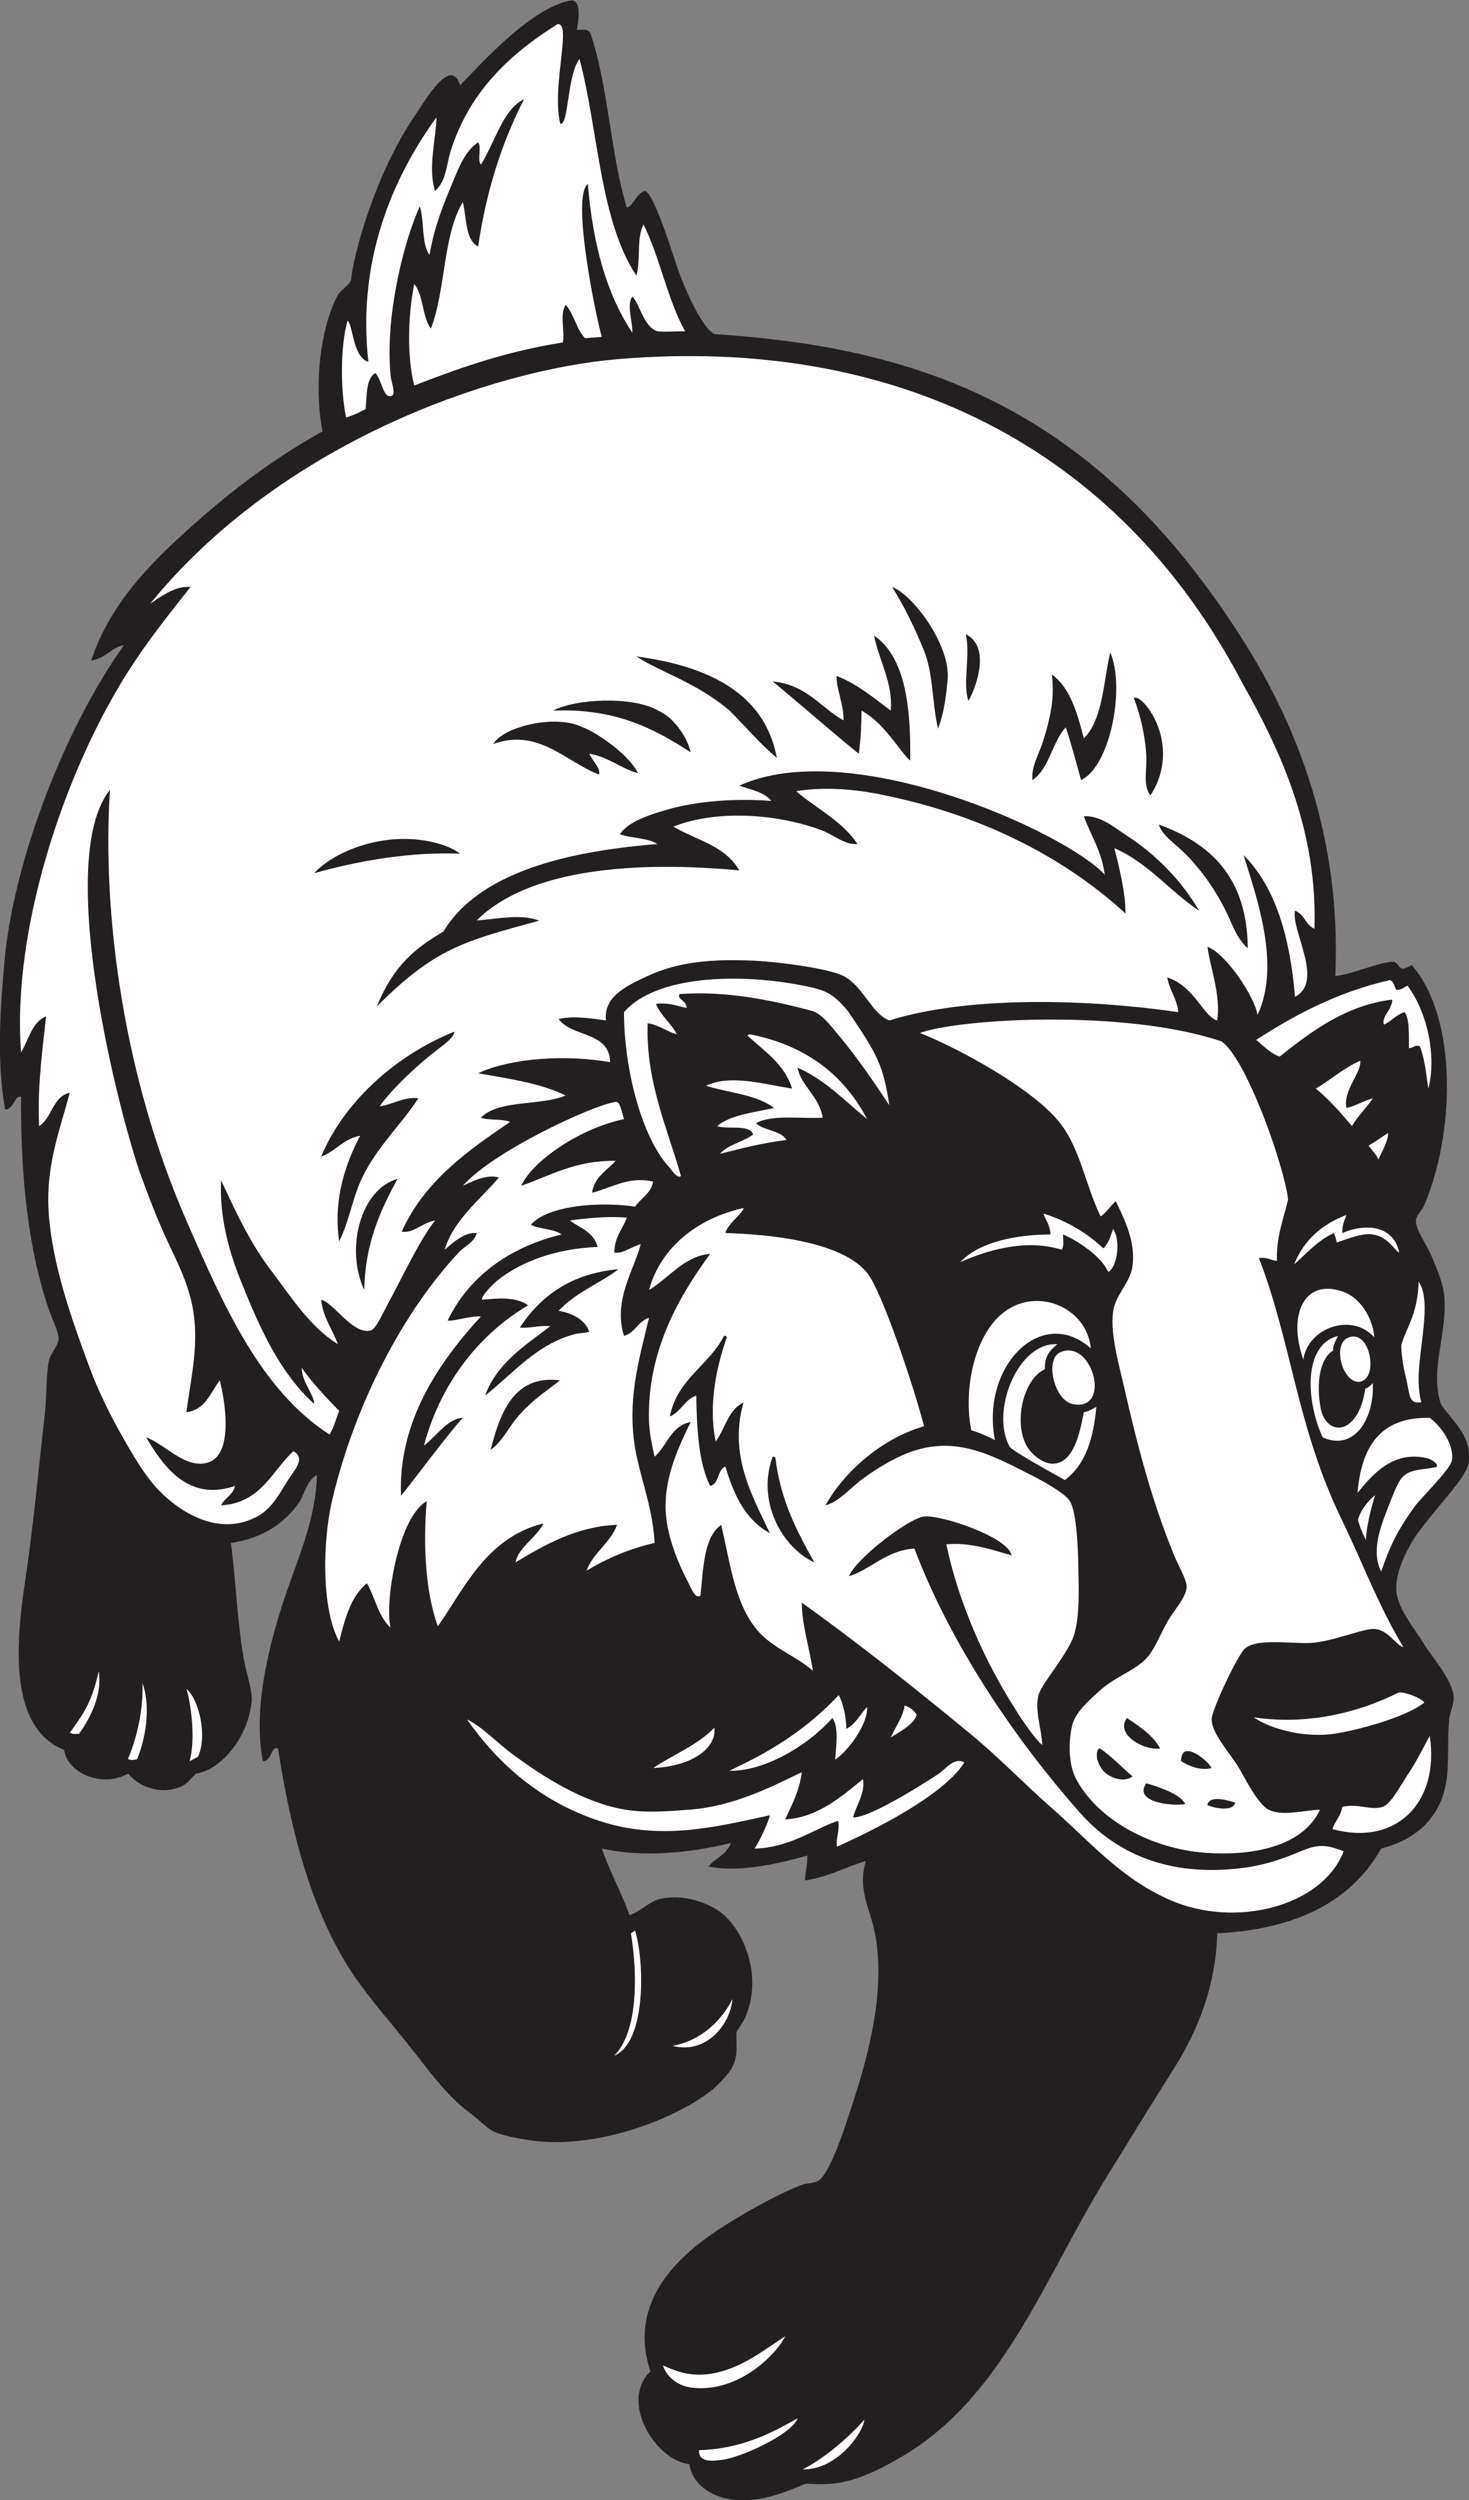
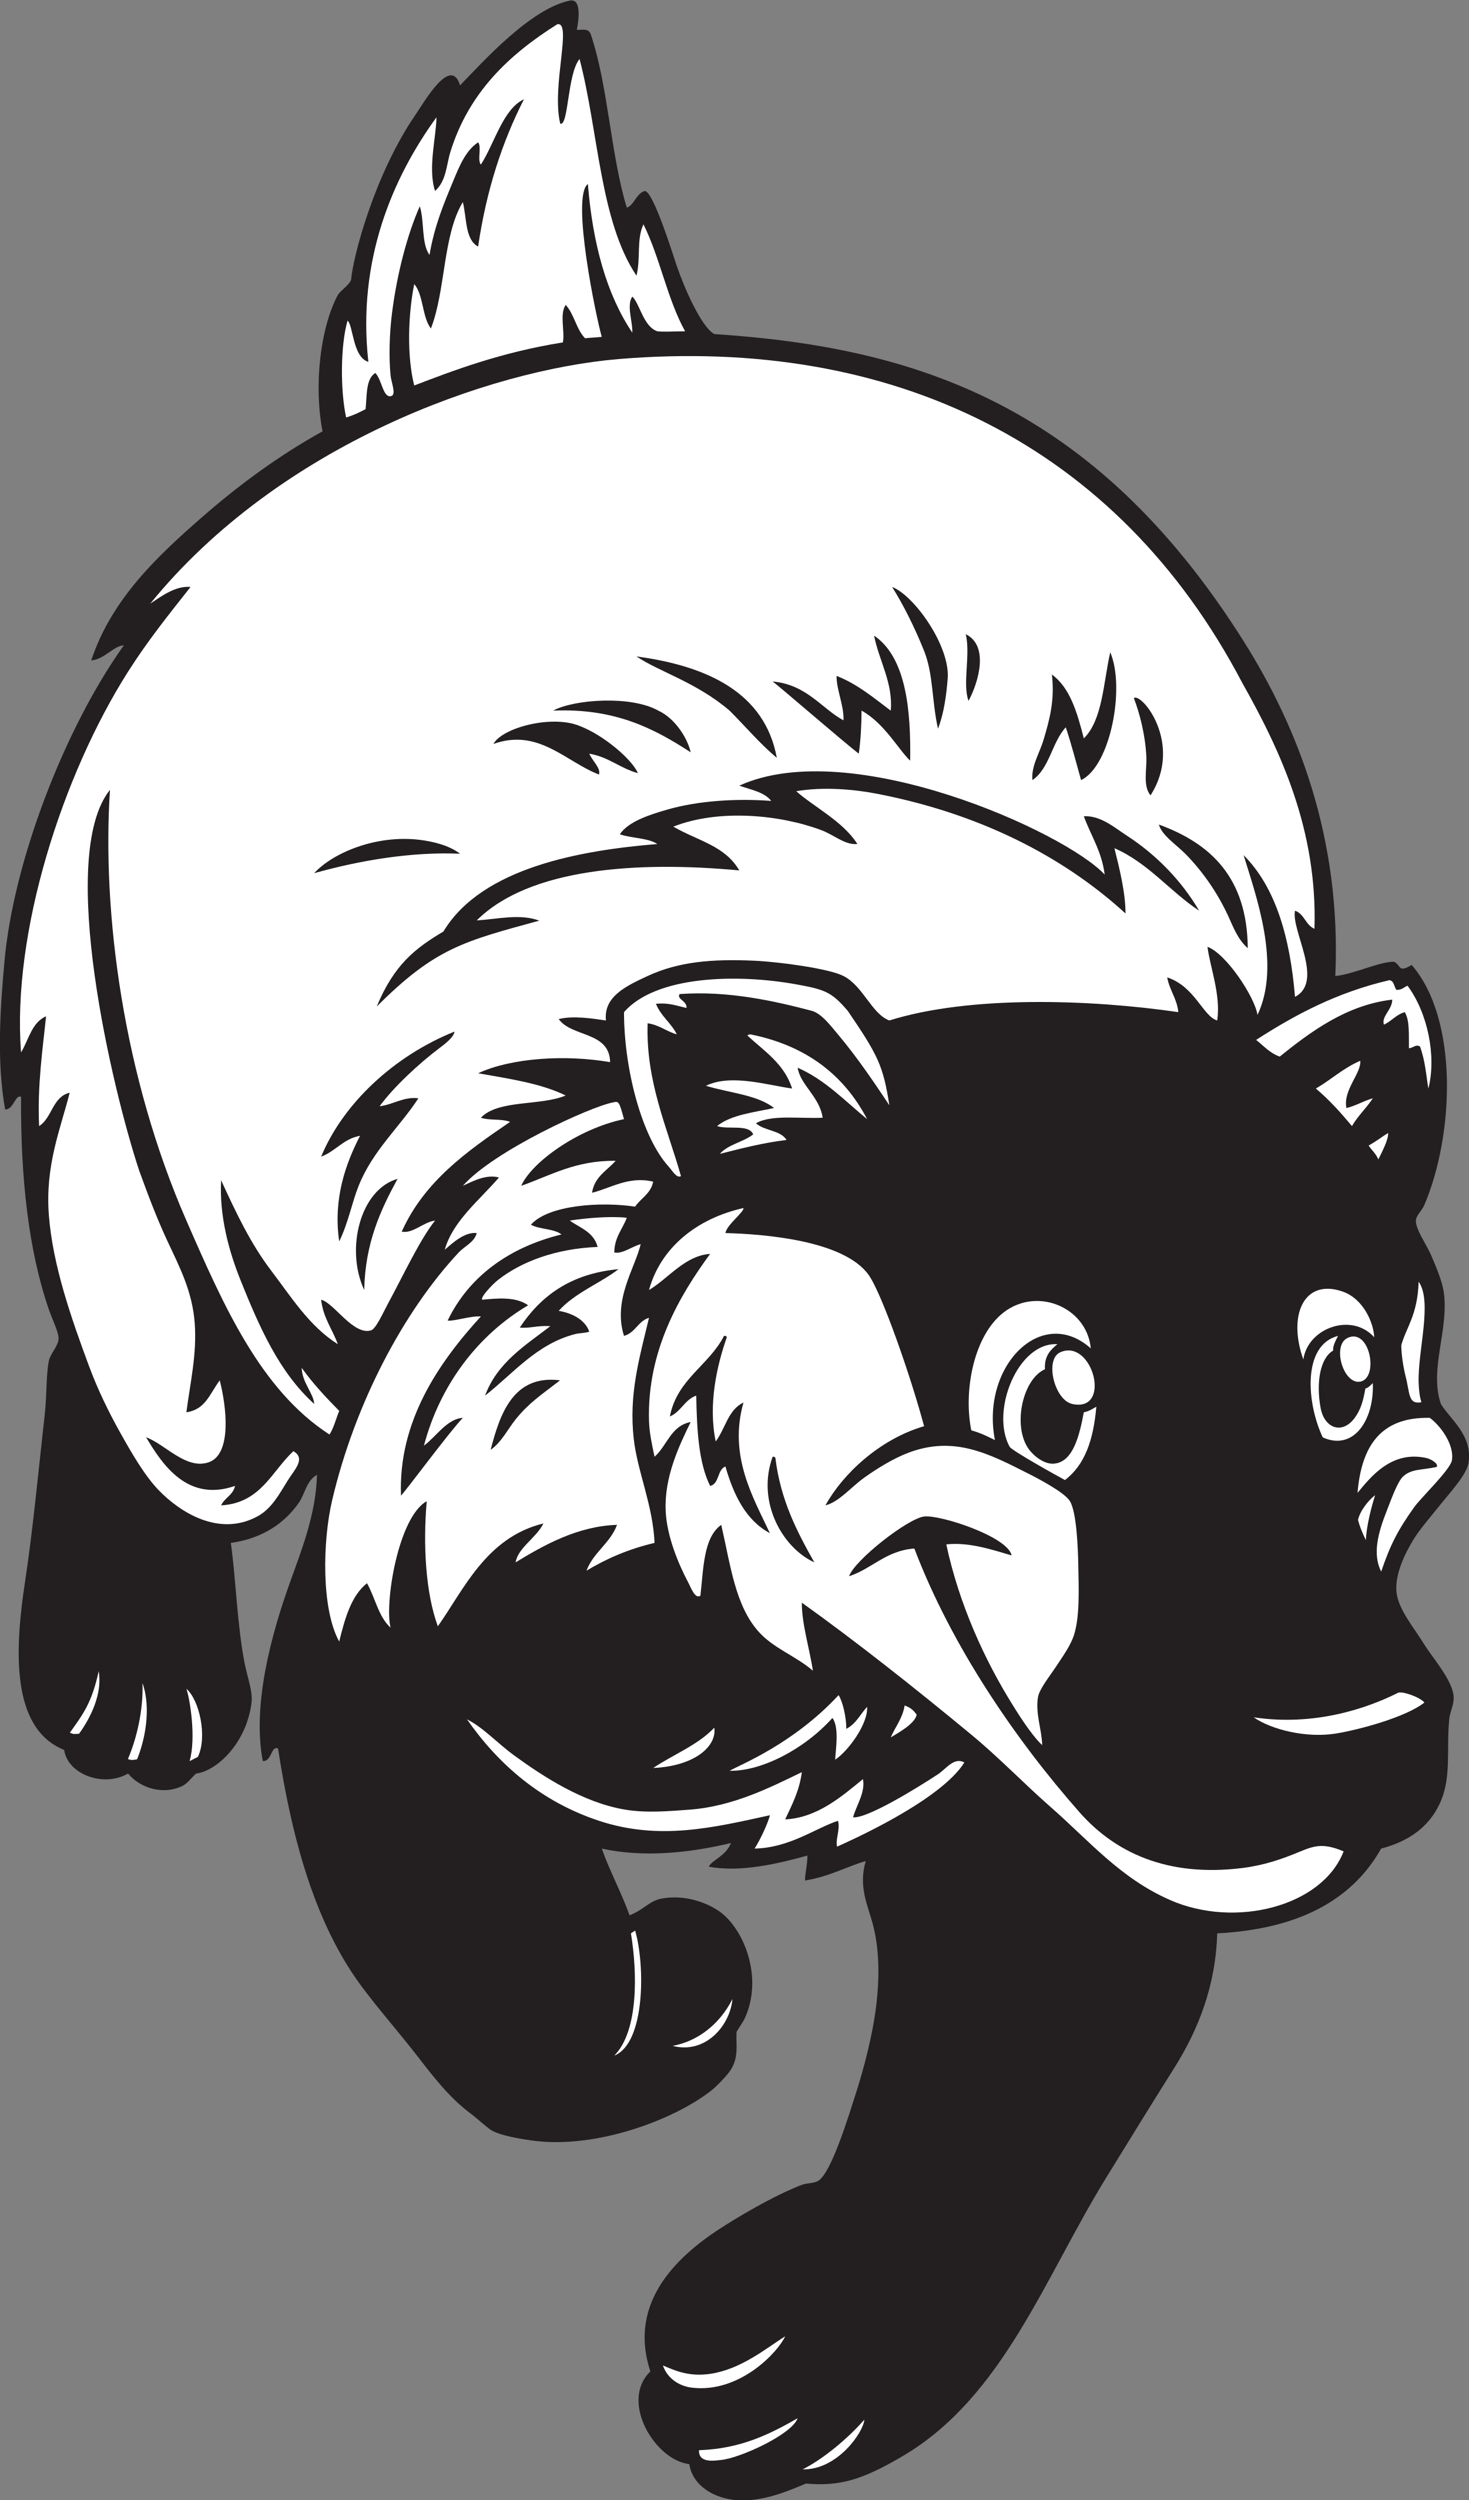
<svg xmlns="http://www.w3.org/2000/svg" viewBox="0 0 455.52 775.187" height="775.187" width="455.52" xml:space="preserve" id="svg2" version="1.1">
  <rect x="0" y="0" width="455.52" height="775.187" fill="#808080" stroke="none" />
  <defs id="defs6" />
  <g transform="matrix(1.333,0,0,-1.333,0,775.187)" id="g10">
    <g transform="scale(0.1)" id="g12">
      <path id="path14" style="fill:#231f20;fill-opacity:1;fill-rule:evenodd;stroke:none" d="m 1341.7,5746.06 c 12.97,-1.2 25.97,4.76 32.31,-9.69 41.1,-121.57 46.13,-279.21 84.03,-403.98 16.24,4.68 22.25,33.47 42.01,38.79 20.13,-1.57 65.59,-148.94 74.34,-174.52 17.72,-51.76 56.96,-141.64 87.25,-158.36 465.61,-30.4 883.03,-161.87 1231.29,-714.21 125.1,-198.41 227.75,-456.99 213.3,-778.86 42.4,3.9 102.56,33.71 136.76,33.15 17.11,-8.59 8.57,-26.61 40.97,-7.49 109.87,-127.01 98.66,-396.68 29.11,-558.89 -5.32,-12.39 -19.01,-24.09 -19.4,-35.55 -0.7,-20.73 24.87,-55.83 35.55,-80.79 11.37,-26.56 25.47,-60.11 29.08,-84.04 13.32,-88.34 -34.3,-180.02 -6.46,-261.76 19.96,-33.84 73.88,-72.07 64.55,-136.01 -4.05,-27.62 -41.94,-68.46 -64.55,-96.68 -23.32,-29.12 -49.71,-59.2 -64.63,-84.03 -17.83,-29.66 -42.21,-77.03 -38.79,-119.57 3.26,-40.44 40.96,-84.18 64.65,-122.81 17.93,-29.24 62.07,-79.18 67.87,-116.33 3.45,-22.36 -7.74,-37.3 -9.71,-58.18 -6.99,-73.83 6.17,-136.76 -22.62,-197.13 -24.7,-51.82 -69.31,-86.15 -135.74,-103.42 -69.41,-123.4 -197.89,-187.75 -381.35,-197.13 -3.41,-121.48 -43.53,-223.51 -100.17,-313.49 C 2678.83,921.68 2626.33,836.426 2572.99,749.766 2429.28,516.289 2333.28,240.781 2101.15,103.418 2003.91,45.879 1952.15,32.246 1874.92,38.789 1828.16,19.18 1774.3,-3.145 1716.58,0 c -53.27,2.93 -105.3,32.676 -113.11,84.023 -79.27,8.516 -162.87,146.133 -90.49,215.528 -55.01,166.074 70.47,275.195 174.51,340.332 58.33,36.523 124.39,73.242 177.76,93.73 11.96,4.59 28.27,2.852 38.77,9.707 30.8,20.078 70.77,153.321 84.03,193.887 22.59,69.183 44.08,152.403 51.7,226.233 6.75,65.39 4.27,125.92 -9.69,177.73 -11.37,42.23 -33.67,86.25 -16.15,145.45 -42.09,-11.8 -85.22,-36.41 -141.12,-45.16 -0.64,15.51 5.65,35.08 5.37,58.07 -63.36,-17.79 -155.29,-40.25 -229.45,-25.84 8.63,16.31 40.04,24.69 51.71,54.94 -93.71,-22.5 -202.49,-34.61 -300.55,-12.93 19.09,-54.16 45.31,-101.19 64.63,-155.13 33.73,13.1 45.75,33.43 74.33,38.79 64.3,12.01 120.78,-17.54 142.2,-35.55 54.32,-45.63 92.68,-152.79 51.7,-242.38 -4.88,-10.73 -13.73,-21.72 -19.39,-32.33 -1.61,-29.39 5.78,-56.83 -12.92,-87.24 -7.03,-11.43 -30.54,-36.762 -45.25,-48.481 -81.73,-65.156 -266.22,-138.535 -420.13,-116.348 -25.95,3.75 -67.54,10.489 -90.47,22.617 -10.33,5.469 -34.52,28.516 -48.48,38.79 -49.9,36.699 -87.96,86.503 -126.047,135.722 -48.527,62.73 -112.734,134.12 -151.895,193.93 -94.601,144.45 -142.003,329.55 -171.285,520.29 -16.492,7.79 -14.383,-30.78 -35.547,-29.08 -25.086,131.05 20.414,294.98 61.403,410.43 26.629,74.98 62.508,162.09 64.64,255.31 -24.863,-13.93 -27.281,-43.24 -42.011,-64.63 -32.539,-47.27 -84.828,-83.65 -158.356,-93.73 12.113,-87.4 14.653,-191.62 32.317,-281.15 5.98,-30.32 17.769,-60.67 16.156,-87.27 -10.043,-94.18 -79.082,-161.62 -129.27,-168.05 -13.988,-12.71 -20.027,-23.14 -32.316,-29.08 -41.707,-20.19 -95.324,-7.38 -126.035,29.08 -57.074,-33.1 -140.524,-1.69 -148.668,54.95 -126.778,50.89 -113.989,240.05 -90.481,394.27 17.621,115.65 30.969,257.43 45.235,384.57 5.312,47.27 3.082,93.19 9.703,126.04 3.383,16.82 21.98,34.37 22.621,51.7 0.523,14.37 -14.859,45.39 -22.621,67.87 C 66.211,2906.95 47.715,3076.58 49,3264.07 35.605,3270.9 31.094,3233.12 11.914,3234.98 -8.562,3349.05 1.188,3475 10.215,3577.55 c 20.621,234.34 140.605,544.64 277.93,736.84 -24.489,-1.4 -43.243,-31.44 -76,-35.35 47.25,142.75 153.8,242.42 256.98,332.67 87.063,76.15 180.156,144.36 281.156,200.38 -20.531,106.29 -5.316,238.64 34.574,315.3 6.184,11.88 26.524,23.64 31.887,36.95 4.176,52.75 54.016,244.68 150.071,384.58 21.273,30.98 82.167,138.03 103.417,67.86 53.86,55.57 164.08,178.48 255.31,197.15 29.03,5.93 19.96,-49.85 16.16,-67.87 v 0" />
      <path id="path16" style="fill:#ffffff;fill-opacity:1;fill-rule:evenodd;stroke:none" d="m 1303.32,5527.51 c 19.59,-5.69 16.25,115.71 44.84,150.68 44.1,-168.12 47.26,-377.17 132.5,-504.15 10.16,41.85 -0.29,84.37 16.16,119.57 38.38,-76.89 55.68,-174.86 96.95,-248.84 -28.12,-0.03 -47.43,-1.75 -64.63,0 -32.56,11.26 -40.51,63.49 -58.17,80.79 -13.97,-20.5 0.75,-56.51 0,-84.02 -60.21,89.53 -92.18,207.29 -103.42,345.79 -39.84,-28.7 20.11,-314.51 32.32,-355.49 -18.71,-1.94 -20.07,-1.29 -38.78,-3.23 -20.52,20.41 -25.33,56.54 -45.25,77.56 -14.63,-22.27 -1.39,-61.38 -6.46,-87.25 -145.81,-23.13 -258.42,-66.81 -345.794,-100.19 -17.414,69.45 -14.27,164.28 0,235.92 21.859,-25.54 18.156,-76.64 38.784,-103.42 34.49,88.31 27.76,217.85 74.33,294.09 9.18,-37.13 5.05,-87.58 35.54,-103.42 19.12,130.63 55.97,243.51 106.65,342.57 -48.68,-22.42 -68.18,-102.02 -100.19,-151.9 -9.08,10.31 2.44,41.22 -6.46,51.71 -29.54,-19.42 -43.98,-56.43 -58.17,-90.49 -21.44,-51.44 -43.5,-103.93 -54.937,-171.27 -19.332,25.91 -11.52,78.96 -22.629,113.11 -29.309,-66.4 -53.266,-158.27 -64.633,-248.85 -5.672,-45.24 -7.785,-99.9 -3.226,-145.43 1.523,-15.25 13.48,-43.33 1.824,-47.07 -19.449,-6.24 -21.797,37.88 -37.379,53.53 -22.129,-13.41 -19.406,-51.68 -22.617,-84.02 -14.071,-7.48 -28.508,-14.59 -45.246,-19.39 -13.61,61.71 -13.504,167.28 3.23,225.09 13.176,-9.46 11.637,-84.98 48.481,-95.82 -26.563,237.14 57.093,429.23 158.352,568.79 -0.23,-44.05 -20.61,-119.01 -3.24,-171.28 26.46,23.47 26.3,60.52 35.56,90.48 42.68,138.2 136.31,226.6 248.84,297.32 35.51,6.69 -14.23,-145.49 6.87,-231.47 v 0" />
      <path id="path18" style="fill:#ffffff;fill-opacity:1;fill-rule:evenodd;stroke:none" d="m 3057.75,3655.12 c -20.68,8.39 -23.47,34.68 -45.23,42.01 -9.65,-46.01 68.65,-164.42 0,-200.37 -11.48,138.26 -44.82,254.65 -119.59,329.64 27.89,-92.07 88.09,-254.41 32.32,-371.65 -6.46,42.23 -73.36,142.94 -116.34,158.36 5.29,-45.1 31.56,-111.67 22.61,-171.29 -32.93,9.34 -51.7,79.06 -116.32,100.19 5.33,-30.22 22.57,-48.53 25.84,-80.8 -205.9,30.02 -486.08,39.03 -672.19,-19.39 -41.55,15.72 -60.35,79.6 -106.66,103.41 -34.06,17.52 -150.65,33.01 -206.84,35.55 -99.44,4.52 -176.96,-2.21 -248.83,-35.55 -50.27,-23.31 -102.77,-47.89 -96.95,-103.41 -31.33,4.51 -76.25,11.72 -109.89,3.23 30.57,-42.68 118.27,-28.24 119.58,-100.18 -103.42,17.93 -229.69,10.19 -307.02,-25.85 72.35,-12.77 146.63,-23.59 203.6,-51.72 -58.3,-24.64 -156.78,-9.11 -197.14,-51.7 19.03,-6.83 49.74,-1.98 67.87,-9.7 -100.67,-68.46 -199.738,-138.51 -252.078,-255.31 26.547,-4.95 49.278,21.8 77.558,25.86 -35.788,-45.24 -72.866,-125.55 -109.866,-193.91 -10.215,-18.85 -27.664,-57.99 -38.786,-61.41 -41.519,-12.73 -86.871,64.53 -116.343,71.12 4.808,-42.6 26.34,-68.48 38.785,-103.42 -66.668,42.13 -108.461,110.04 -155.125,171.29 -48.004,62.98 -81.899,135.16 -116.352,210.04 -4.367,-83.12 17.789,-164.26 45.25,-232.68 44.504,-110.86 90.282,-214.18 171.282,-287.62 -0.957,23.85 -28.168,49.38 -29.082,84.03 25.937,-36.55 56.3,-68.66 87.253,-100.2 -7.539,-18.3 -12.386,-39.31 -22.621,-54.94 -160.355,103.65 -246.465,300 -332.871,497.7 -146.523,335.23 -196.633,714.3 -177.746,1001.84 -124.152,-154.72 6.34,-699.6 67.863,-885.5 19.59,-53.86 39.993,-108.61 64.633,-161.58 28.922,-62.17 59.16,-118.59 64.645,-193.91 5.238,-72.03 -10.41,-137.24 -19.395,-206.83 44.164,6.46 53.344,41.25 77.563,74.33 15.269,-59.08 29.398,-171.99 -25.856,-190.68 -52.816,-17.87 -101.789,42.76 -145.426,58.17 38.551,-64.73 96.653,-151.08 206.833,-113.09 -4.426,-21.45 -24.286,-27.44 -32.325,-45.25 92.528,5.5 117.285,78.76 168.059,126.03 29.965,-17.03 1.875,-43.87 -12.93,-67.87 -20.422,-33.13 -38.043,-66.27 -71.097,-84.02 -89.387,-47.97 -179.821,9.94 -229.454,61.4 -32.144,33.32 -62.476,85.49 -90.488,135.74 -25.558,45.82 -51.148,98.13 -71.105,151.9 -42.512,114.53 -84.77,236.11 -93.715,352.25 -8.942,116.07 27.66,201.66 48.472,284.39 -40.128,-9.43 -40.703,-58.4 -71.097,-77.56 -4.601,93.61 8.887,184.09 16.16,255.31 -33.25,-14.16 -40.387,-54.41 -58.168,-84.03 -21.758,277.84 96.328,645.65 248.844,885.5 45.578,71.68 92.621,130.31 145.422,197.13 -34.903,3.38 -68.305,-21.96 -93.715,-38.78 300.054,369.11 787.539,543.51 1089.099,568.79 637.6,53.46 1160.37,-198.68 1451.06,-753 89.39,-158.5 175.27,-342.64 168.04,-572.01 z m -908.12,646.34 c 21.7,-54.06 17.69,-115.03 32.32,-180.98 13.44,33.54 19.48,76.92 22.62,116.35 6.02,75.53 -77.79,193.51 -129.26,213.29 27.21,-43.49 52.74,-94.86 74.32,-148.66 z m 103.42,-116.34 c 23.22,43.12 48.41,128.33 -6.47,155.13 11.51,-48.27 -8.12,-115.6 6.47,-155.13 z m -180.98,-22.62 c -39.47,29.46 -76.54,61.35 -126.03,80.8 -0.38,-32.66 17.57,-68.75 16.15,-103.42 -51.41,27.75 -84.83,82.87 -164.83,90.49 17.23,-12.96 163.21,-139.24 200.37,-168.05 4.4,31.15 6.31,64.79 6.47,100.18 53.67,-29.41 88.01,-93.83 113.1,-116.34 1.82,117.29 -9.33,240.29 -84,290.85 11.21,-57.72 44.65,-110.45 38.77,-174.51 z m 449.2,-64.63 c -15.25,59.05 -31.41,117.23 -74.32,148.66 7.01,-60.16 -5.56,-105.71 -19.39,-151.9 -9.42,-31.48 -29.16,-61.51 -25.86,-93.72 39.82,26.98 45.45,88.14 77.58,122.8 13.16,-39.61 24,-81.55 35.54,-122.8 68.6,32.53 103.05,215.61 67.88,297.32 -16.18,-71.09 -17.62,-156.91 -61.43,-200.36 z m -824.08,64.63 c 38.18,-38.21 70.1,-76.49 109.88,-109.88 -27.6,151.52 -161.43,213.83 -326.41,235.92 52.35,-35.56 138.68,-59.59 216.53,-126.04 z m 940.43,29.08 c 13.67,-35.67 26.46,-84.6 29.08,-135.73 1.54,-29.71 -8.69,-68.37 9.71,-90.49 77.2,120.96 -21.61,240.46 -38.79,226.22 z m -1106.57,-28.91 c -62.99,35.37 -195.4,26.33 -244.29,-0.17 145,6.04 235.7,-42.23 319.94,-96.95 -6.54,30.37 -34.82,78.47 -75.65,97.12 z m -182.89,-35.72 c -64.29,26.28 -179.48,-3.84 -200.37,-42.01 104.98,37.63 168.77,-41.78 245.62,-71.11 4.47,15.08 -14.13,29.92 -22.63,48.49 45.27,-7.52 71.68,-33.9 113.11,-45.25 -12.82,31.11 -78.95,88.28 -135.73,109.88 z m 371.65,-138.97 c 27.05,-9.57 58.37,-14.87 74.33,-35.54 -83.05,6.43 -171.83,-0.19 -239.15,-19.4 -43.17,-12.31 -92.92,-28.09 -113.11,-58.17 27.13,-9.49 65.17,-8.09 87.26,-22.62 -175.23,-14.43 -407.57,-53.79 -497.69,-203.6 -64.923,-38.63 -114.419,-76.42 -155.126,-174.51 136.136,136.29 202.876,151.84 378.116,199.82 -44.17,16.94 -100.05,3.24 -145.42,0.55 122.07,121.81 373.48,138.38 610.79,116.33 -33.76,57.81 -95.49,68.25 -153.5,101.81 106.13,41.76 247.91,27.83 344.16,-8.08 29.94,-11.17 55.39,-35.37 84.04,-32.32 -33.34,52.84 -102.5,87.09 -142.21,122.81 61.86,10.51 131.9,5.03 190.69,-6.46 260.99,-51.05 447.79,-161.29 575.25,-277.94 0.04,48.37 -14.1,105.12 -25.86,151.9 79.42,-34.78 128.44,-99.95 197.13,-145.43 -41.81,71.23 -100.96,131.01 -168.05,174.51 -29.84,19.36 -60.78,47.03 -100.19,45.25 16.25,-45.17 41.66,-81.16 48.5,-135.74 -92.13,99.38 -591.2,324.8 -849.96,206.83 z M 2760.43,3826.4 c 39.78,-41.3 72.77,-89.67 96.95,-142.2 11.43,-24.84 21.74,-53.6 45.26,-74.33 -1.16,163.67 -85.96,243.68 -206.84,287.63 6.95,-25.54 41.02,-46.59 64.63,-71.1 z m -1783.926,35.55 c -101.938,12.41 -202.574,-30.42 -245.609,-77.56 105.019,29.44 225.632,50.18 339.335,45.24 -23.92,18.59 -60.78,28.3 -93.726,32.32 z M 747.055,3125.11 c 33.867,12.45 51.242,41.4 90.484,48.48 -32.66,-63.46 -63.125,-145.52 -48.473,-245.62 21.34,43.45 29.024,88.6 45.247,129.27 32.757,82.14 95.66,136.85 138.964,203.6 -34.449,4.29 -58.254,-14.69 -90.179,-18.54 32.742,44.99 92.429,100.1 138.652,134.88 13.96,10.5 33.61,25.27 35.55,38.79 -142.851,-57.51 -259.804,-168.98 -310.245,-290.86 z m 100.187,-310.25 c 2.313,109.71 38.051,186.01 77.563,258.54 -86.274,-24.3 -122.106,-162.54 -77.563,-258.54 v 0" />
      <path id="path20" style="fill:#ffffff;fill-opacity:1;fill-rule:evenodd;stroke:none" d="m 1451.58,3212.37 c -108.48,-22.95 -215.2,-100.97 -239.15,-155.13 68.57,24.07 125.98,59.31 219.76,58.17 -20.22,-22.87 -49.33,-36.86 -54.94,-74.33 43.4,10.59 85.37,39.4 142.19,25.86 -5.41,-27.99 -28.58,-38.21 -42.01,-58.17 -78.86,11.97 -201.8,4.18 -242.39,-42.01 20.02,-11.24 53.71,-8.8 71.11,-22.63 -121.99,-29.91 -215.47,-97.84 -264.84,-200.36 15.02,-2.03 52.14,11.19 77.39,9.69 -98.49,-107.7 -192.68,-244.53 -185.872,-416.9 13.106,13.87 114.562,150.82 143.872,180.98 -37.07,-2.31 -61.73,-43.42 -90.501,-64.63 36.821,139.84 124.481,256.88 242.391,326.41 -29.09,21.01 -73.47,16.09 -106.65,12.93 -5.79,5.25 24.77,36.71 35.54,45.23 55.55,43.97 136.08,73.7 232.7,77.56 -8.72,35.9 -45.42,46.36 -64.64,61.41 39.28,5.85 93.48,10.74 132.5,6.46 -9.89,-26.74 -28.56,-44.7 -29.08,-80.79 18.68,-3.99 41.34,14.15 61.4,19.39 -12.67,-54.91 -65.43,-129.58 -38.78,-213.29 26.29,7.09 32.52,34.26 58.17,42.01 -22.4,-93.82 -47.23,-177.65 -35.55,-281.17 8.75,-77.54 44.37,-153.12 48.47,-242.38 -60.24,-14.08 -111.97,-36.68 -158.35,-64.63 16.19,43.05 55,63.5 71.09,106.64 -91.82,-2.97 -170.36,-47.24 -235.91,-87.24 5.11,33.67 48.43,57.12 64.64,90.48 -133.53,-32.59 -185.75,-154.94 -245.62,-239.16 -28.176,76.92 -34.731,187.02 -25.852,290.86 -66.906,-37.2 -98.691,-239.53 -84.023,-294.08 -27.985,24.81 -35.915,69.65 -54.946,103.42 -37.097,-29.69 -51.355,-82.23 -64.633,-135.74 -41.808,76.01 -38.886,233.28 -16.16,329.65 52.848,224.02 165.516,437.59 294.094,575.24 14.2,15.2 36.36,23.52 42.02,45.24 -27.83,3.01 -55.31,-22.24 -74.34,-38.78 18.46,66.65 81.88,116.33 126.04,168.05 -29.8,8.22 -61.82,-9.26 -84.02,-19.39 71.99,81.43 297.57,184.38 349.03,193.9 13.69,3.04 14.38,3.25 25.85,-38.77 z M 1209.2,2727.6 c 22.24,-2.64 40.12,5.21 71.09,3.24 -59.13,-45.37 -123.83,-85.16 -151.89,-161.58 65.43,51.27 119.87,120.23 209.87,143.2 9.05,2.31 23.42,2.21 32.51,5.45 -10.13,29.73 -43.46,44.02 -71.1,48.48 37.5,42.11 99.3,65.6 138.97,96.95 -111.39,-10.33 -180.9,-62.56 -229.45,-135.74 z m -67.88,-284.4 c 25.04,17.13 40.36,48.83 58.49,71.21 31.11,38.4 58.82,56.29 103.1,90.39 -108.73,13.89 -139.83,-77.73 -161.59,-161.6 v 0" />
-       <path id="path22" style="fill:#ffffff;fill-opacity:1;fill-rule:evenodd;stroke:none" d="m 3313.48,1855.39 c -42.78,-34.08 -153.36,-63.77 -206.98,-72.26 -66.81,-10.57 -148,8.57 -190.09,37.89 140.58,-21.22 263.2,20.5 335.66,56.99 9.2,4.65 51.43,-10.04 61.41,-22.62 v 0" />
+       <path id="path22" style="fill:#ffffff;fill-opacity:1;fill-rule:evenodd;stroke:none" d="m 3313.48,1855.39 c -42.78,-34.08 -153.36,-63.77 -206.98,-72.26 -66.81,-10.57 -148,8.57 -190.09,37.89 140.58,-21.22 263.2,20.5 335.66,56.99 9.2,4.65 51.43,-10.04 61.41,-22.62 " />
      <path id="path24" style="fill:#ffffff;fill-opacity:1;fill-rule:evenodd;stroke:none" d="m 229.602,1928.24 c 8.933,-51.52 -17.961,-107.15 -45.747,-145.49 -15.656,-0.58 -10.16,-1.54 -21.343,2.37 30.398,43.16 50.691,68.01 67.09,143.12 z m 203.972,-40.9 c 30.172,-25.64 49.219,-111.6 26.723,-158.36 l -19.227,-9.82 c 15.692,54.24 0.551,145.74 -7.496,168.18 z m -102.136,13.34 c 21.367,-60.02 4.66,-136.36 -12.653,-177.28 -8,-1.23 -10.84,-3.07 -21.25,0.47 20.309,47.28 36.227,113.69 33.903,176.81 v 0" />
      <path id="path26" style="fill:#ffffff;fill-opacity:1;fill-rule:evenodd;stroke:none" d="m 1477.43,1325.02 c 23.01,-77.77 24.61,-261.86 -48.47,-290.86 56.45,56.74 53.88,192.13 38.78,284.41 l 9.69,6.45 z m 226.43,-159.22 c -5.3,-61.37 -62.48,-128.98 -139.17,-109 56.07,10.17 108.51,48.12 139.17,109 v 0" />
      <path id="path28" style="fill:#ffffff;fill-opacity:1;fill-rule:evenodd;stroke:none" d="m 2104.39,1848.57 c 16.94,-6.23 21.94,-13.49 27.97,-21.28 -3.32,-20.96 -44,-43.09 -60.29,-53.05 10.66,24.71 28.03,45.19 32.32,74.33 z m -161.6,-126.03 c 0.92,21.64 10.16,75.59 -6.44,96.95 -64.85,-72.48 -165.16,-124.39 -239.16,-122.81 28.47,15.8 148.81,63.12 253.57,175.9 9.49,-14.34 18.2,-51.68 17.89,-78.38 22.89,11.6 31.86,33.28 48.48,51.13 2.38,-40.21 -44.86,-103.67 -74.34,-122.79 z m -281.15,74.32 c 6.25,-43.05 -45.34,-89.32 -142.2,-93.72 47.13,31.53 104.01,53.29 142.2,93.72 z m -575.25,19.39 c 37.47,-18.54 69.9,-54.94 109.88,-84.02 66.56,-48.42 159.89,-109.81 258.53,-126.04 50.27,-8.28 103.1,-3.26 148.67,0 102.69,7.35 191.86,53.56 261.78,87.27 -5.72,-43.85 -23.08,-76.04 -38.79,-109.89 74.99,3.72 131.67,53.56 180.98,93.72 6.04,-30.84 -15.39,-60.94 -23.03,-88.87 32.17,-3.24 145.08,65.66 197.97,100.43 18.13,11.91 36.98,40.35 60.98,27.22 -56.66,-90.6 -274.32,-185.93 -296,-195.82 -4.76,15.47 7.93,40.88 1.9,60.08 -54.96,-18.38 -111.86,-62.62 -193.91,-64.63 13.79,21.33 31.97,61.25 35.67,77.56 -130.33,-28.47 -256.49,-59.55 -397.61,-12.93 -133.95,44.26 -233.52,130.45 -307.02,235.92 v 0" />
      <path id="path30" style="fill:#ffffff;fill-opacity:1;fill-rule:evenodd;stroke:none" d="m 1855.55,190.684 c -13.97,-38.282 -134.81,-92.813 -177.75,-96.954 -15.04,-1.465 -53.15,-8.496 -51.71,22.617 97.84,3.437 164.93,37.597 229.46,74.336 z m -313.48,122.793 c 24.86,-10.274 58.97,-27.325 111.08,-19.375 70.72,10.781 128.31,58.574 173.31,87.246 -16.05,-36.075 -105.05,-132.52 -216.53,-119.571 -29.87,3.477 -57.39,21.328 -67.86,51.7 z m 468.59,-126.036 c -1.81,-28.769 -62.44,-117.304 -143.39,-115.605 48.57,24.453 105.74,72.461 143.39,115.605 v 0" />
-       <path id="path32" style="fill:#ffffff;fill-opacity:1;fill-rule:evenodd;stroke:none" d="m 3132.09,2989.38 c -4.92,-14.75 -9.67,-21.6 -9.71,-42.02 59.73,25.04 120.24,14.88 132.5,-45.24 -9.31,2.74 -25.02,36.73 -61.38,42.01 -26.12,3.8 -57.43,-10.4 -84.05,-18.58 -1.05,7.56 -3.88,15.77 -6.44,21.81 -39.79,-18.09 -65.22,-49.63 -92.62,-72.98 20.98,52.61 60.49,91.87 121.7,115 z m -704.53,3.23 c 55.76,-17.51 101.29,-45.22 138.96,-80.8 11.08,9.4 17.76,29.4 22.62,45 17.66,-23.03 11.5,-86.4 -10.86,-100.13 -17.48,38.52 -73.57,74 -105.47,87.45 0.02,-13.56 3.23,-26.44 -3.24,-35.55 -83.55,26.39 -175.84,-1.98 -235.92,-29.09 43.69,47.19 129.79,64.23 210.06,64.64 -0.66,22.65 -12.93,35.47 -16.15,48.48 v 0" />
      <path id="path34" style="fill:#ffffff;fill-opacity:1;fill-rule:evenodd;stroke:none" d="m 1739.2,3406.27 c 0.1,3.14 3.94,2.5 6.46,3.23 130.1,-26.09 217.74,-94.67 271.47,-197.13 -51.56,42.14 -96.62,90.81 -161.58,119.57 5.76,-39.64 51.03,-67.34 58.16,-116.34 -53.46,-2.57 -119.88,7.86 -155.12,-12.93 19.01,-17.62 57.33,-15.92 71.1,-38.78 -55.74,-6.74 -105.22,-19.75 -155.12,-32.32 18.99,21.95 54.53,27.32 77.56,45.25 -9.83,24.63 -58.5,10.43 -84.03,19.39 32.04,26.13 84.71,31.64 132.51,42.01 -39.09,30.94 -104.92,35.12 -158.36,51.71 57.71,27.94 140.19,2.18 200.37,-6.47 -17.99,57.43 -64.3,86.52 -103.42,122.81 z m 1425.19,-58.17 c 2.45,-29.4 -40.74,-68.48 -32.3,-109.88 22.75,5.25 36.23,15.14 61.41,22.62 -14.81,-22.9 -34.77,-40.66 -48.48,-64.63 -24.88,29.54 -51.31,59.87 -84.04,87.25 35.5,20.53 64.12,47.92 103.41,64.64 z m 64.65,-168.06 c 1.31,-15.45 -15.23,-45.78 -22.63,-61.4 -6.18,14.43 -16.51,22.41 -22.62,32.32 19.32,10.59 29.78,19.77 45.25,29.08 v 0" />
      <path id="path36" style="fill:#ffffff;fill-opacity:1;fill-rule:evenodd;stroke:none" d="m 3232.27,3535.54 c 11.03,-1.89 10.48,-15.38 16.15,-22.63 13.01,-0.33 17.34,6.37 25.86,9.7 47.07,-63.3 67.6,-164.24 48.47,-239.15 -5.15,30.25 -7.07,64.09 -19.53,97.98 -10.8,5.45 -14.12,-3.07 -25.72,-4.26 -0.51,30.73 2.21,64.68 -9.69,84.03 -20.1,-5.76 -30.7,-21.01 -48.47,-29.08 -6.41,19.4 19.35,34.47 19.39,58.16 -106.29,-12.23 -190.14,-74.83 -261.78,-132.49 -23.18,8.04 -37.34,25.13 -54.92,38.77 90.98,58.75 188.58,110.89 310.24,138.97 z M 2068.85,3244.68 c -35.55,53.24 -74.73,111.5 -119.59,164.82 -17.52,20.83 -38.54,48.93 -61.41,54.94 -85.86,22.56 -194.25,47.13 -307.01,38.78 -7.33,-12.23 17.79,-15.49 16.16,-32.31 -22.15,4.77 -41.06,12.79 -71.09,9.69 11.24,-28.61 35.34,-44.37 48.48,-71.1 -24.31,6.94 -40.64,21.85 -67.87,25.86 -4.56,-136.02 46.26,-244.57 77.56,-355.5 -9.88,-5.93 -19.87,12.42 -29.09,22.62 -62.29,68.97 -103.33,226.47 -103.41,358.73 74.19,85.06 262.81,89.56 400.72,64.63 67.58,-12.21 82.27,-18 119.59,-61.4 70.75,-103.79 82.49,-127.49 96.96,-219.76 v 0" />
      <path id="path38" style="fill:#ffffff;fill-opacity:1;fill-rule:evenodd;stroke:none" d="m 1729.51,3005.53 c 1.21,-9.85 -38.46,-38.16 -42.02,-58.17 88.64,-2.33 274.95,-16.55 332.86,-96.95 31.33,-43.46 99.3,-239.53 129.28,-352.27 -103.97,-30.39 -189.88,-111.95 -229.45,-184.19 32.69,8.75 58,41.32 90.48,64.62 29.38,21.08 68.11,44.98 103.42,58.17 105.63,39.49 186.04,-2.17 277.93,-48.79 22.15,-11.23 84.28,-43.38 96.95,-64.32 15.81,-26.09 18.72,-111.74 19.4,-148.65 0.92,-51.02 4,-117.6 -9.71,-161.6 -7.73,-24.84 -26.23,-50.41 -41.99,-74.32 -15.64,-23.67 -38.65,-51.85 -42.03,-71.11 -6.56,-37.38 9.45,-78.36 9.71,-111.64 -28.09,26.68 -61.88,82.69 -67.88,92.26 -65.58,104.59 -125.87,236.55 -155.11,374.69 54.33,5.63 106.81,-12.63 151.87,-25.66 -8.2,43.28 -166.03,95.13 -203.59,90.49 -38.03,-4.71 -161.68,-101.49 -174.51,-138.97 52.87,17.15 86.33,60 151.89,64.45 86.35,-226.97 236.12,-445.7 384.59,-613.84 82.38,-93.32 203.93,-150.86 378.11,-129.28 51.15,6.35 92.56,20.74 135.72,38.79 36.58,15.29 56.56,17.97 100.2,0 -49.79,-128.63 -252.45,-179.77 -403.97,-113.11 -115.84,50.94 -187.01,136.88 -277.95,216.53 -61.56,53.92 -119.08,114.22 -184.2,168.04 -134.78,111.41 -268.2,216.78 -394.26,307.01 -0.35,-48.8 17.95,-106.99 25.84,-158.35 -39.76,34.29 -91.3,51.79 -126.03,90.48 -54.67,60.94 -65.2,152.93 -87.26,248.85 -41.55,-29.55 -41.12,-101.07 -48.48,-164.82 -12.64,-8.34 -21.6,18.26 -29.09,32.32 -21.59,40.61 -49.07,105.8 -51.7,164.83 -3.57,80.07 32.21,153.3 58.17,206.83 -46.23,-8.73 -54.77,-55.12 -84.03,-80.8 -6.11,28.58 -12.14,55.78 -12.92,84.02 -4.52,163.58 71.85,291.64 142.2,387.82 -58.54,-3.95 -96.44,-56.53 -142.2,-84.03 26.64,97.24 109.67,166.1 219.76,190.67 z m 1570.63,-171.27 c 32.79,-47.38 -2.68,-161.33 0,-235.92 0.64,-18.05 2.56,-32.36 6.44,-44.45 -31.05,-5.65 -26.42,19.55 -36.7,59.94 -5.86,23.05 -10.04,51.83 -10.15,72.56 11.01,40.88 37.95,69.49 40.41,147.87 z m -101.19,-496.49 c -8.38,-25.97 -20.06,-70.37 -21.63,-104.63 -9.27,19.11 -15.21,34.67 -18.24,46.92 4.42,20.76 23.48,45.15 39.87,57.71 z M 3326,2517.54 c 25.41,-18.42 57.59,-63.05 51.5,-98.81 -3.71,-21.74 -71.52,-86.44 -87.05,-108.03 -39.3,-54.53 -57.01,-90.47 -77.46,-150.78 -20.78,40.92 -7.19,90.31 12.81,141.1 10.49,26.62 25.16,68.78 38.79,80.8 19.88,17.5 42.21,13.82 77.56,21.5 5.04,8.89 -16.49,19.08 -22.62,20.49 -81.27,18.92 -129.94,-42.31 -161.58,-80.78 8.79,105.39 51.29,177.07 168.05,174.51 z m -1635.27,187.44 c -0.71,2.52 -2.71,3.77 -6.46,3.24 -35.36,-69.14 -108.88,-100.13 -126.05,-187.44 25.96,10.67 34.27,38.99 61.41,48.48 1.43,-79.38 5.43,-156.15 32.32,-210.06 21.92,5 16.18,37.68 35.54,45.23 19.37,-66.81 47.41,-124.96 103.43,-155.11 -37.97,81.68 -96.92,179.1 -61.41,303.77 -35.49,-16.21 -42.38,-61.04 -64.63,-90.49 -17.85,86.62 2.87,176.6 25.85,242.38 z m 203.59,-523.53 c -39.94,70.99 -78.3,143.61 -90.49,242.36 -0.7,2.54 -2.7,3.77 -6.47,3.24 -38.08,-104.35 22.56,-211.72 96.96,-245.6 v 0" />
-       <path id="path40" style="fill:#ffffff;fill-opacity:1;fill-rule:evenodd;stroke:none" d="m 3326,1777.46 c 22.93,-152.85 -76.49,-257.21 -226.23,-216.5 5.6,19.16 19.57,29.98 22.61,51.7 36.86,8.88 65.32,-8.97 93.73,0 19.44,6.11 42.07,50.31 58.17,74.31 24.02,35.84 36.93,65.1 51.72,90.49 z m -355.51,1105.27 c -15.22,0.94 -22.87,9.44 -42.01,6.47 76.01,-195.45 88.47,-395.37 193.9,-610.8 50.37,-104.67 85.76,-200.98 142.21,-294.1 -14.9,2.3 -34.32,38.18 -64.63,42.01 -23.53,4.02 -98.92,-29.71 -151.89,-32.33 -43.75,-2.12 -124.09,11.41 -151.9,-12.91 -17.07,-14.92 -77.83,-143.32 -77.58,-164.82 0.43,-33.26 39.87,-74.82 61.41,-109.88 17.66,-28.71 45.51,-86.96 71.11,-100.18 31.86,-16.48 84.4,-0.88 119.57,0 -41.66,-89.39 -164.98,-108.06 -268.24,-100.17 -122.3,9.31 -249.94,75.35 -300.55,174.49 -17.91,35.1 -15.95,92.95 -6.46,126.03 7.99,27.87 42.23,58.52 67.87,80.8 34.38,29.87 80.74,43.81 106.64,74.34 17.19,20.25 29.24,52.34 45.26,80.8 15.01,26.7 43.82,56.91 45.23,80.78 1,16.88 -19.45,50.82 -29.08,74.34 -51.19,125.06 -83.95,249.1 -116.35,391.03 -13.07,57.33 -32.17,123.54 -25.86,174.53 5.14,41.41 39.79,67.41 45.25,106.64 7.8,55.7 -17.07,106.3 -38.78,151.89 -10.12,-8.25 -24.13,-29.49 -35.55,-35.55 -36.45,77.45 -46.97,156.1 -93.71,216.53 -60.86,78.66 -233.79,173.38 -326.41,210.06 90.51,33.22 474.01,56.47 701.29,-19.39 58.09,-38.79 147.7,-293.95 155.12,-368.41 -9.75,-42.11 -27.78,-85.59 -25.86,-142.2 z M 2621.46,1819.49 c -27.94,-37.28 38.09,-76.38 77.56,-71.11 -17.59,31.95 -48.06,51.05 -77.56,71.11 z m -63.76,-70.23 c -11.1,-7.38 -7.23,-34.79 9.55,-53.44 13.9,-15.47 47.95,-28.03 67.14,-12.07 -20.6,17.13 -51.81,49.69 -76.69,65.51 z m 189.8,-29.96 c 15.92,-11.47 47.25,-23.25 71.09,-16.16 -9.1,17.76 -71.05,68.77 -71.09,16.16 z m 9.71,-100.18 c -8.95,19.57 -47.56,36.08 -90.51,48.48 -30.12,-41.82 52.28,-54.08 90.51,-48.48 z m 51.5,-2.28 c 13.69,-6.47 58.99,-16.8 64.83,5.5 -13.36,4.46 -60.45,19.79 -64.83,-5.5 v 0" />
      <path id="path42" style="fill:#ffffff;fill-opacity:1;fill-rule:evenodd;stroke:none" d="m 3193.5,2598.34 c 3.43,-86.09 -44.87,-158.57 -116.45,-126.23 -37.36,78.98 -48.42,214.3 35.55,236.11 -4.69,-9.72 -12.85,-23.53 -11.25,-34.16 -29.94,-16.77 -40.47,-73.83 -29.2,-133.98 8.69,-46.29 49.65,-62.56 79.31,-22.54 14.17,19.1 19.71,40.02 24.83,68.28 6.44,1.31 11.29,6.88 17.21,12.52 z m -733.62,90.49 c -13.53,-11.17 -31.01,-25.18 -29.08,-58.19 -52.25,-23.26 -75.25,-131.09 -38.79,-184.19 11.64,-16.98 36.31,-36.57 58.17,-35.55 47.65,2.21 61.5,70.23 71.09,119.57 13.5,2.62 21.29,8.83 29.1,12.93 -6.76,-76.21 -25.94,-134.63 -73.01,-170.51 -17.79,9.41 -122.52,67.81 -128.57,77.19 -45.53,82.11 18.92,244.49 111.09,238.75 v 0" />
      <path id="path44" style="fill:#ffffff;fill-opacity:1;fill-rule:evenodd;stroke:none" d="m 3134.53,2703.32 c 52.77,25.37 74.36,-96.15 28.2,-101.76 -38.49,-4.67 -64.04,84.53 -28.2,101.76 z m -668.18,-33.3 c 75.23,33.46 121.38,-140.22 28.2,-120.25 -41.89,8.96 -64.96,103.92 -28.2,120.25 v 0" />
      <path id="path46" style="fill:#ffffff;fill-opacity:1;fill-rule:evenodd;stroke:none" d="m 3196.72,2704.98 c -52.19,58.65 -154.43,21.84 -164.83,-51.7 -36.56,102.27 0.88,188.77 90.49,158.34 49.75,-16.87 73.07,-73.75 74.34,-106.64 z m -659.28,-25.86 c -114.78,102.29 -256.46,-42.17 -222.99,-213.28 -14.24,6.84 -32.3,16.52 -54.94,22.62 -17.97,88.12 3.71,211.13 67.87,268.22 78.48,69.86 201,20.31 210.06,-77.56 v 0" />
    </g>
  </g>
</svg>